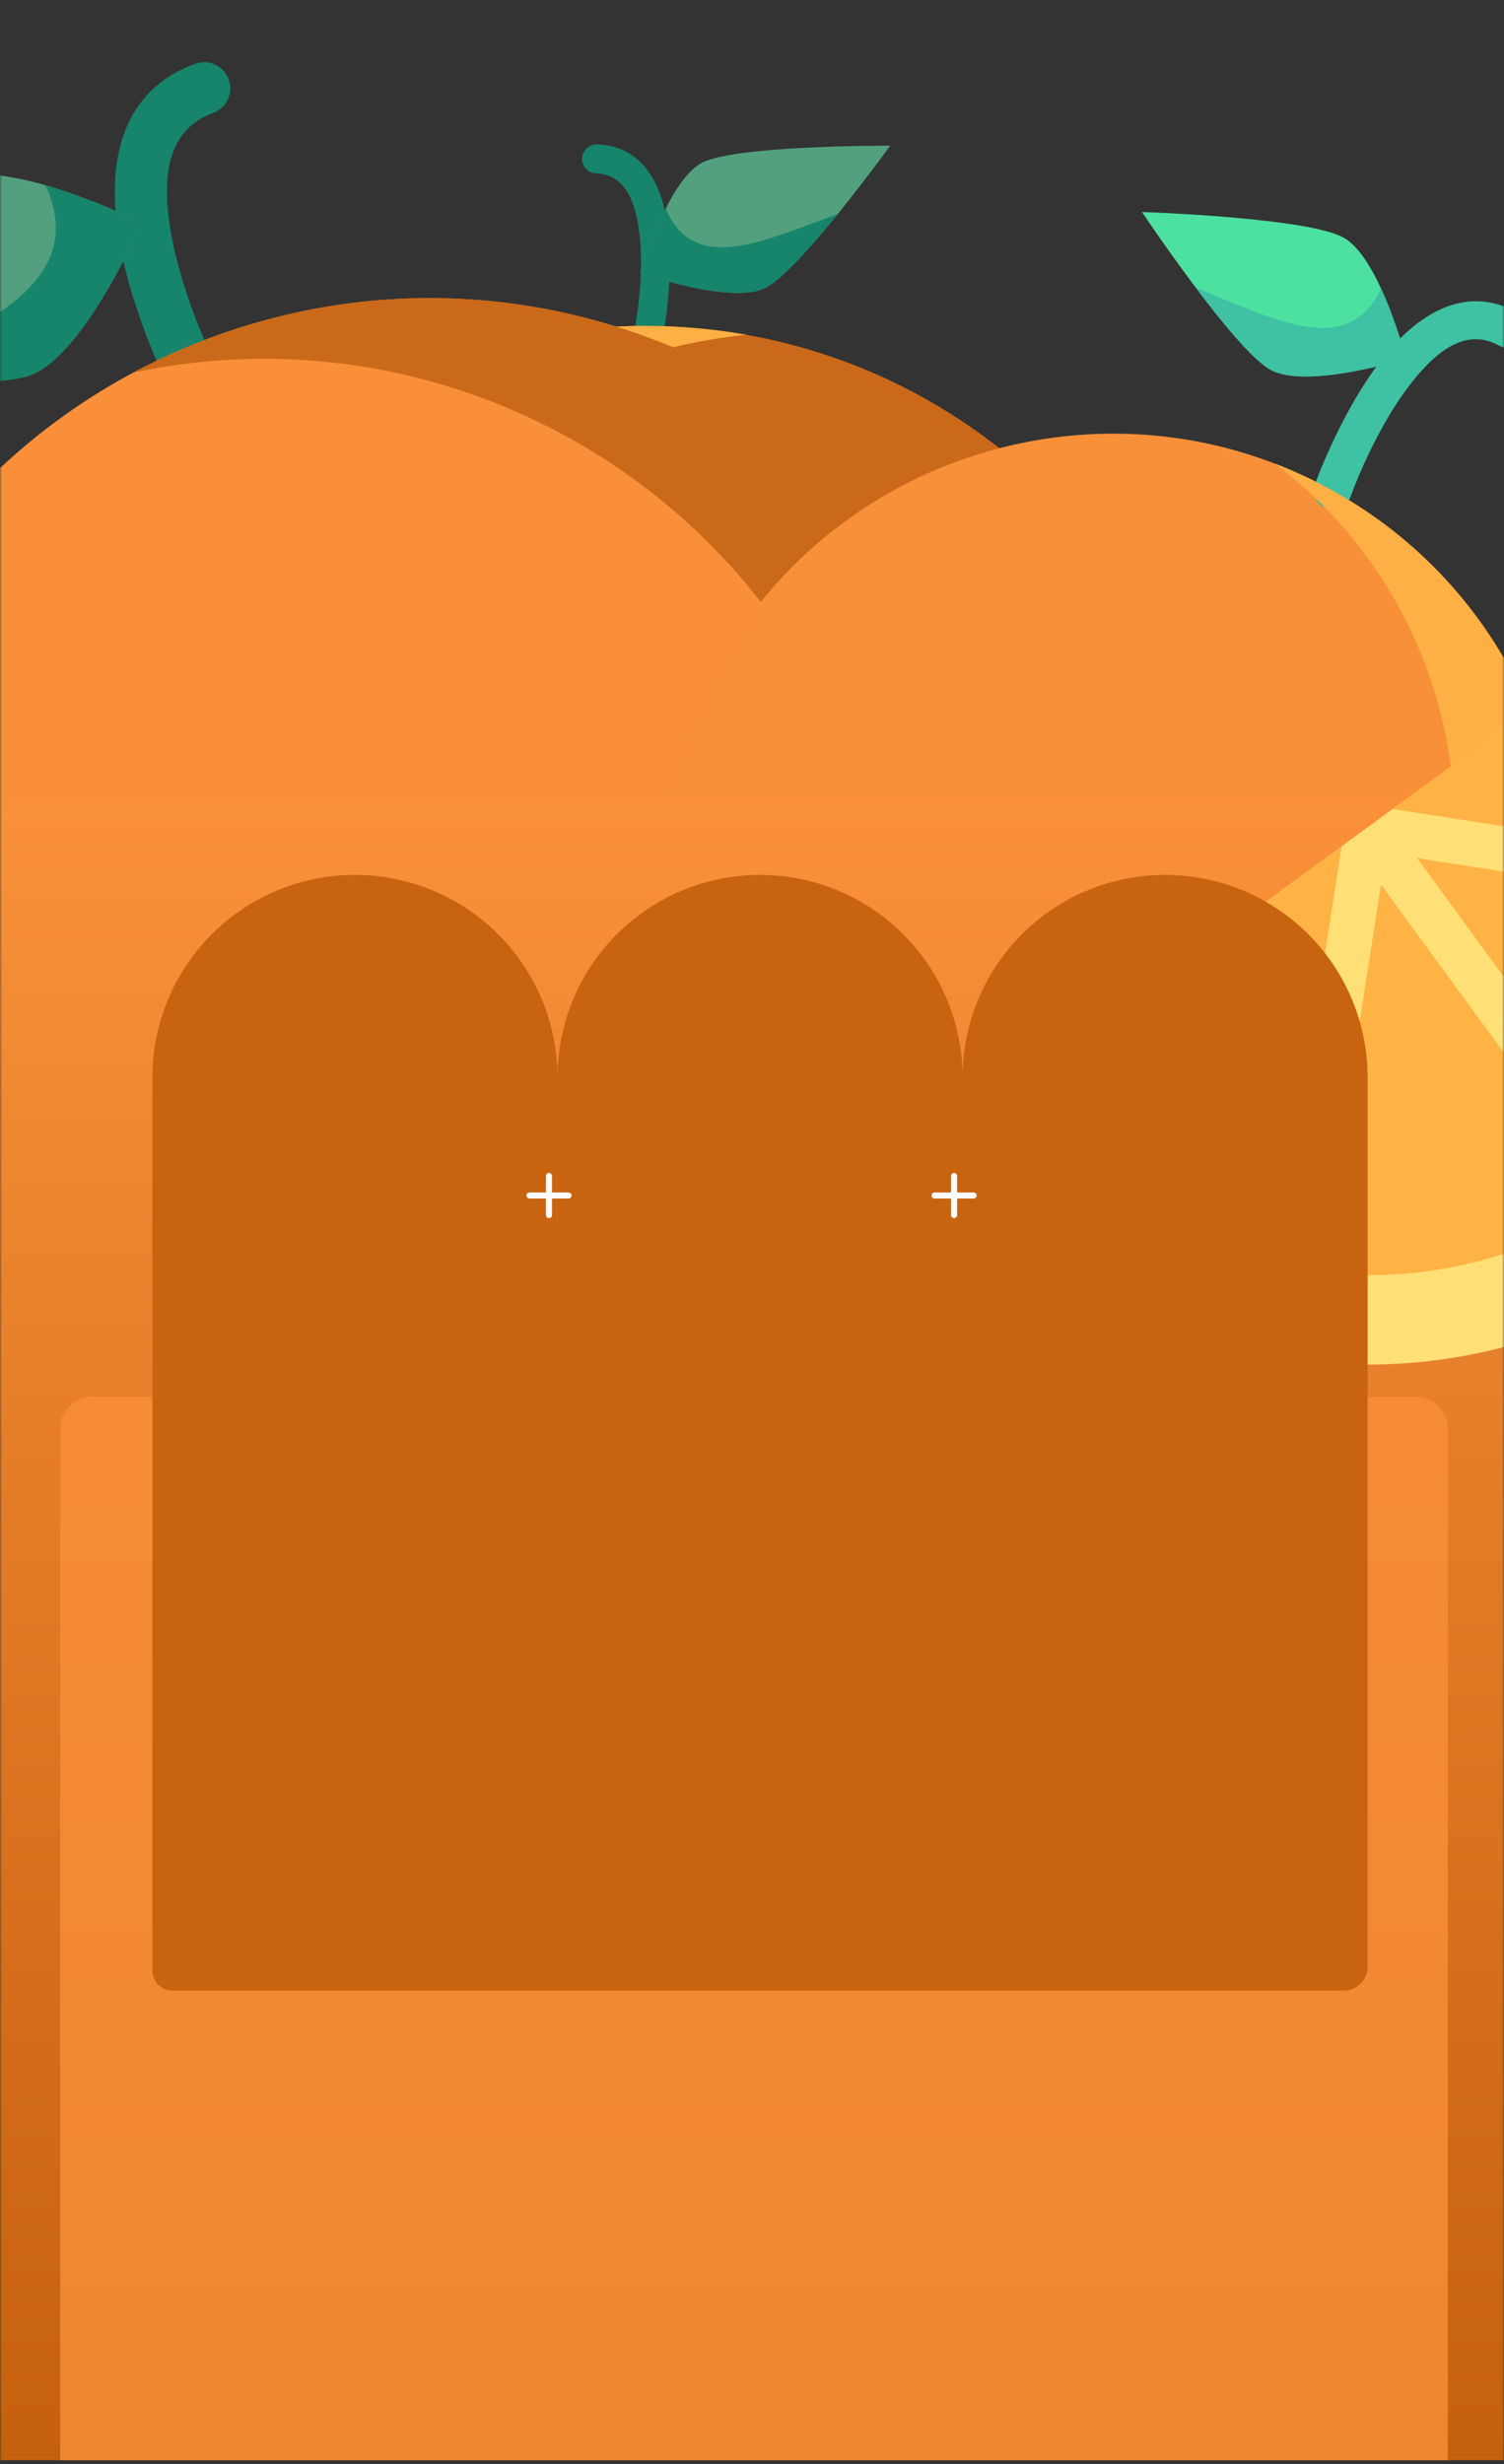
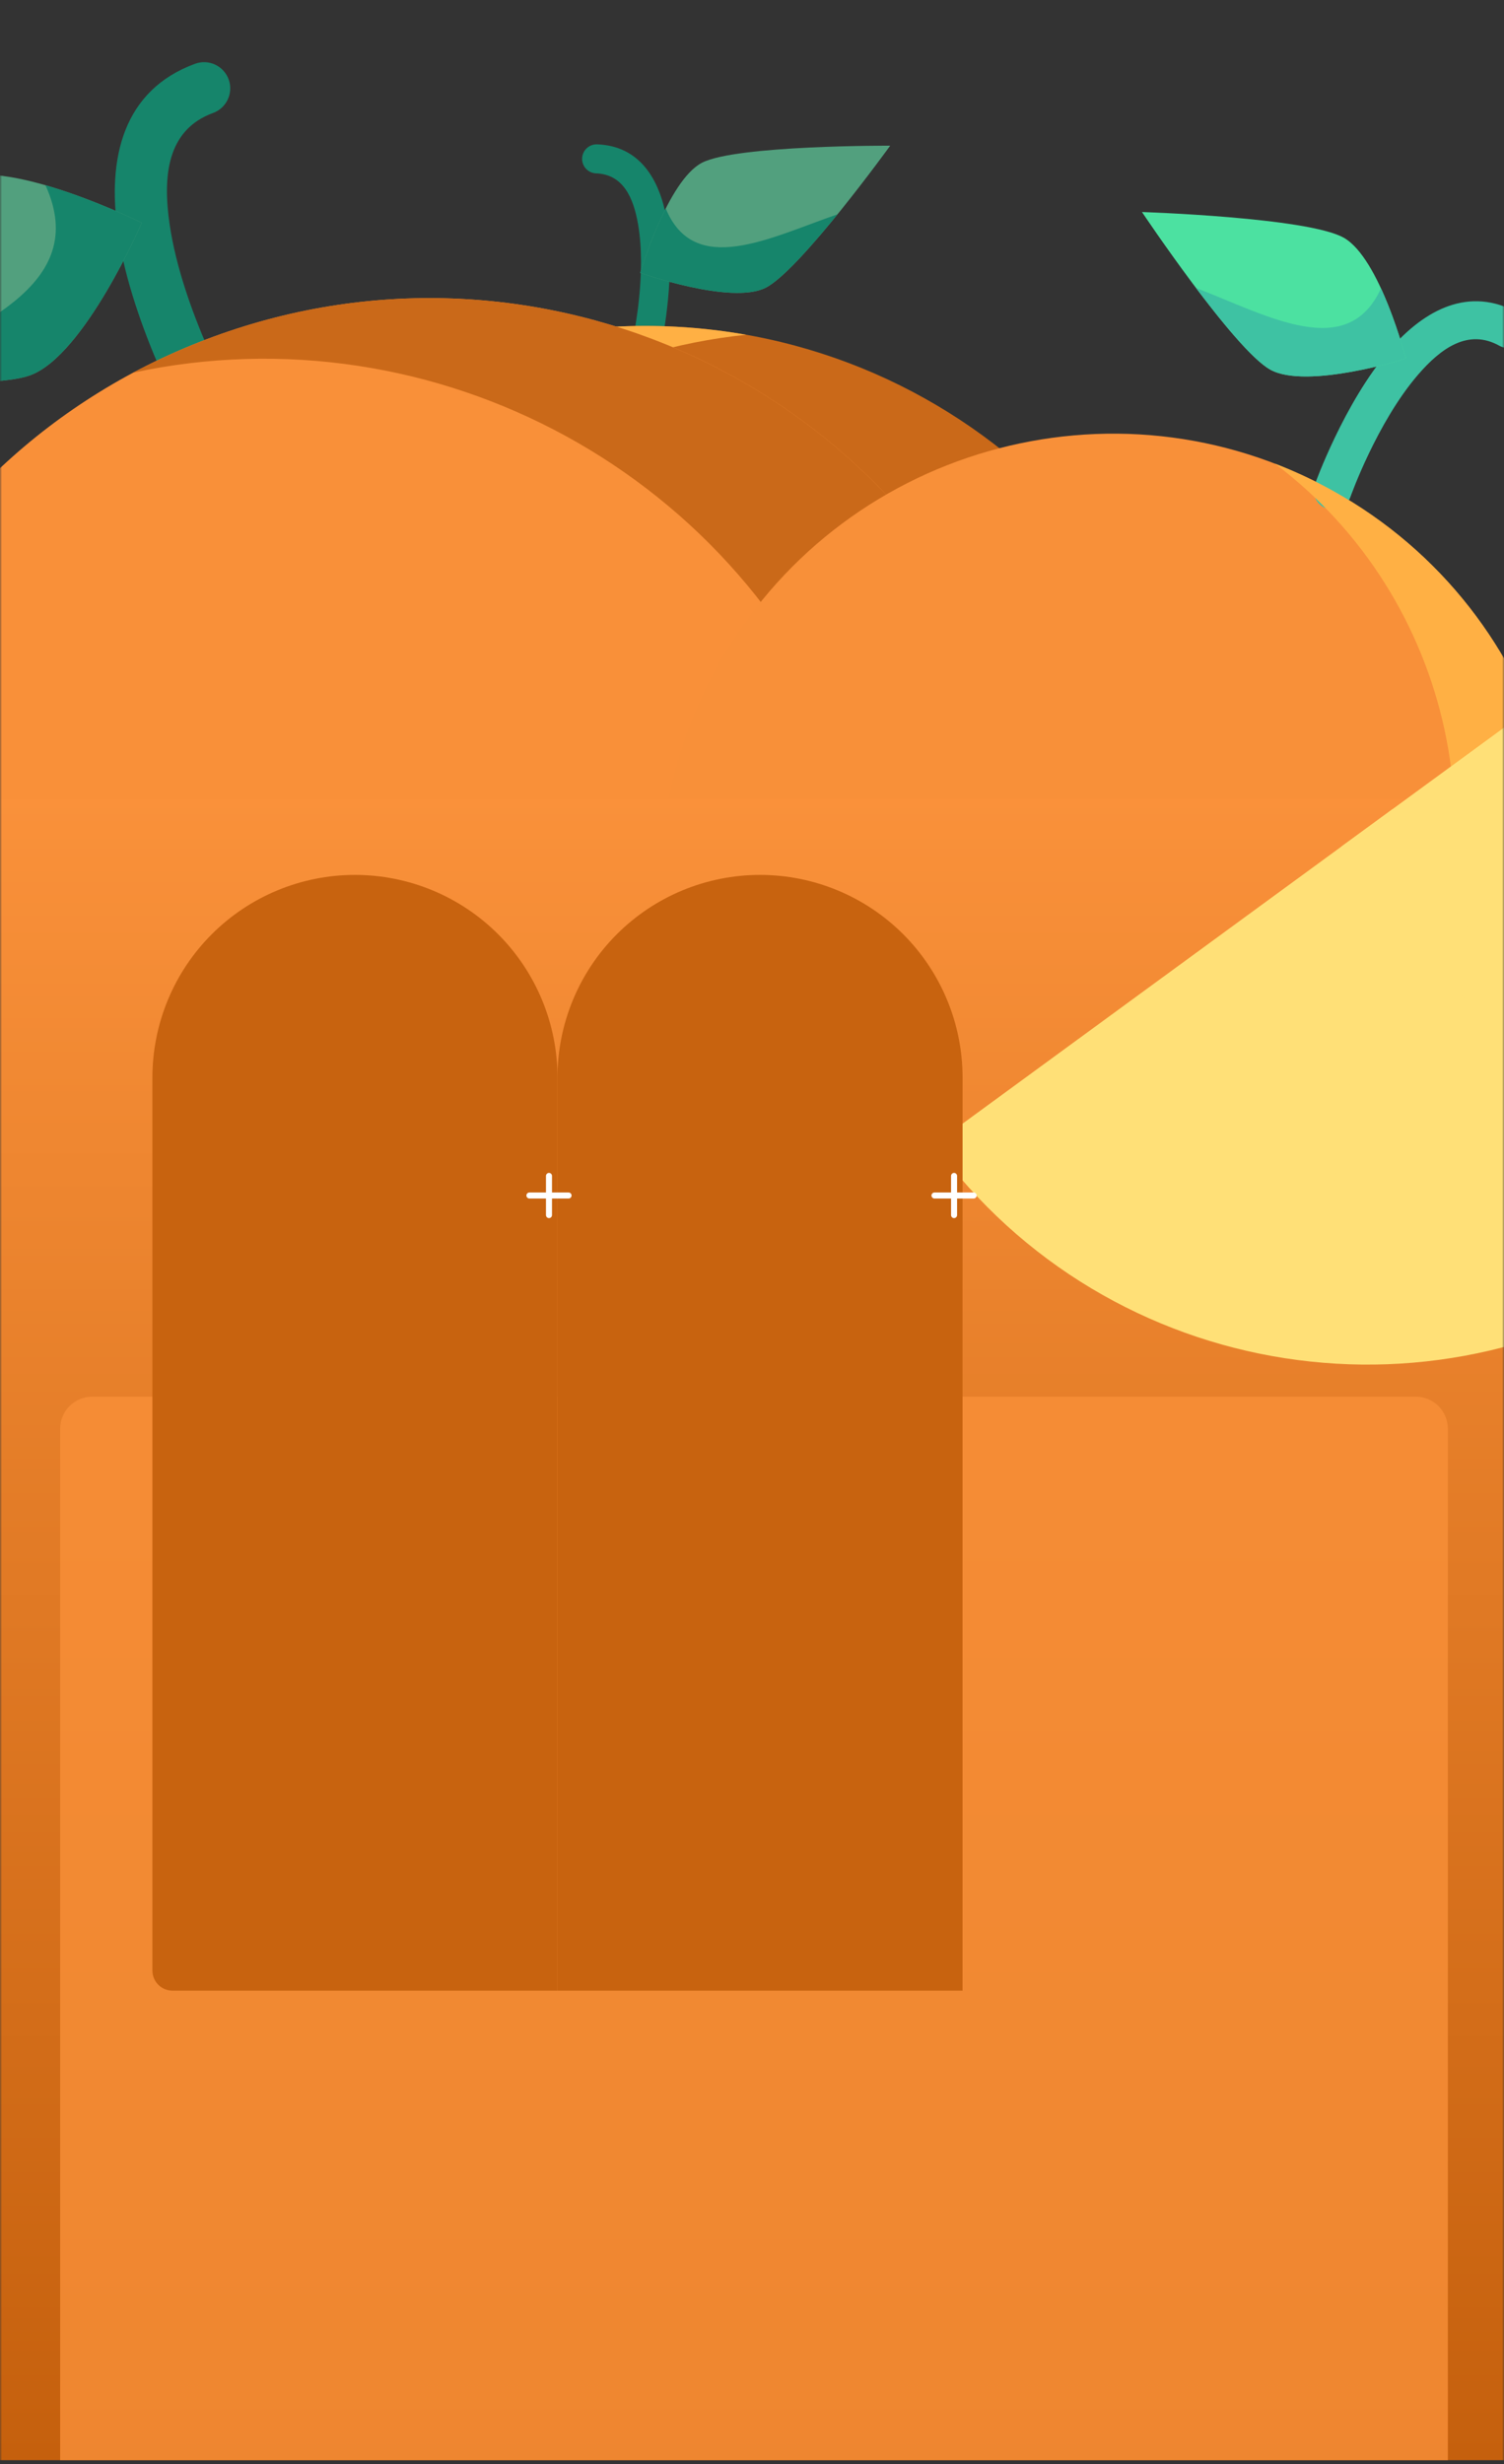
<svg xmlns="http://www.w3.org/2000/svg" fill="none" viewBox="0 0 375 614" height="614" width="375">
  <rect x="0" y="0" width="375" height="614" fill="#333333" stroke="none" />
  <mask height="614" width="375" y="0" x="0" maskUnits="userSpaceOnUse" style="mask-type:alpha" id="mask0_2703_17">
    <rect fill="#D9D9D9" height="614" width="375" />
  </mask>
  <g mask="url(#mask0_2703_17)">
    <path fill="#16856B" d="M158.131 82.766C158.131 82.766 161.167 67.973 159.111 55.982C157.981 49.389 155.445 43.441 148.629 43.198C146.633 43.127 145.071 41.45 145.142 39.454C145.213 37.458 146.891 35.896 148.887 35.967C159.434 36.342 164.495 44.56 166.243 54.759C168.503 67.945 165.219 84.206 165.219 84.206C164.824 86.165 162.91 87.429 160.955 87.03C158.996 86.634 157.732 84.721 158.131 82.766Z" clip-rule="evenodd" fill-rule="evenodd" />
    <path fill="#52A07E" d="M159.635 67.983C159.635 67.983 182.318 76.059 190.926 71.683C199.535 67.306 221.958 36.3 221.958 36.3C221.958 36.3 183.694 36.145 175.085 40.521C166.477 44.897 159.635 67.983 159.635 67.983Z" />
    <path fill="#16856B" d="M159.634 67.983C159.634 67.983 182.317 76.059 190.926 71.683C194.918 69.653 201.884 61.892 208.205 54.154C208.41 53.903 208.821 53.4 208.821 53.4C191.855 59.25 173.144 69.218 165.992 51.948C165.992 51.948 165.696 52.534 165.554 52.832C161.937 60.209 159.634 67.983 159.634 67.983Z" />
    <path fill="#CA6919" d="M121.973 361.806C132.834 364.816 144.155 366.65 155.883 367.067C234.766 369.877 301.045 308.157 303.855 229.274C306.665 150.391 244.945 84.111 166.061 81.302C87.178 78.492 20.899 140.212 18.089 219.095L121.973 361.806Z" />
    <path fill="#FFB044" d="M186.046 83.409C179.536 82.259 172.861 81.544 166.062 81.302C87.179 78.492 20.9 140.212 18.09 219.095L121.974 361.806C132.835 364.816 144.155 366.65 155.884 367.068C162.682 367.31 169.391 367.072 175.973 366.388C171.245 365.552 166.604 364.499 162.041 363.233L58.157 220.523C60.724 148.438 116.287 90.688 186.046 83.409Z" />
    <path fill="#16856B" d="M58.97 101.337C58.97 101.337 45.484 77.662 42.3 55.943C40.549 44.002 41.57 32.38 53.124 28.15C56.508 26.911 58.249 23.159 57.01 19.775C55.771 16.392 52.019 14.651 48.635 15.89C30.755 22.437 26.672 39.365 29.383 57.837C32.886 81.719 47.619 107.774 47.619 107.774C49.394 110.912 53.383 112.01 56.513 110.231C59.652 108.456 60.749 104.467 58.97 101.337Z" clip-rule="evenodd" fill-rule="evenodd" />
    <path fill="#52A07E" d="M35.342 55.516C35.342 55.516 21.088 88.542 7.541 93.502C-6.006 98.462 -62.735 91.428 -62.735 91.428C-62.735 91.428 -23.962 49.424 -10.415 44.464C3.132 39.503 35.342 55.516 35.342 55.516Z" />
    <path fill="#16856B" d="M35.343 55.515C35.343 55.515 21.089 88.541 7.542 93.501C1.259 95.802 -14.319 95.52 -29.214 94.558C-29.698 94.527 -30.666 94.464 -30.666 94.464C-7.001 81.864 22.944 71.546 11.336 46.148C11.336 46.148 12.277 46.422 12.748 46.569C24.498 50.122 35.343 55.515 35.343 55.515Z" />
    <path fill="#F99039" d="M194.565 361.091C184.274 367.918 173.105 373.676 161.029 378.098C79.809 407.837 -10.214 366.07 -39.954 284.85C-69.693 203.631 -27.926 113.607 53.294 83.868C134.513 54.128 224.537 95.895 254.276 177.115L194.565 361.091Z" />
    <path fill="#CA6919" d="M33.191 92.855C39.581 89.444 46.292 86.431 53.292 83.868C134.512 54.129 224.535 95.896 254.275 177.115L194.564 361.091C184.272 367.918 173.103 373.676 161.027 378.098C154.027 380.661 146.958 382.694 139.869 384.219C144.51 381.741 148.987 379.066 153.31 376.197L213.021 192.221C185.845 118.001 108.334 76.727 33.191 92.855Z" />
    <path fill="#F89039" d="M247.784 329.92C239.212 327.53 230.809 324.157 222.707 319.66C168.212 289.417 148.537 220.668 178.78 166.173C209.024 111.679 277.773 92.004 332.267 122.247C386.762 152.49 406.437 221.24 376.194 275.734L247.784 329.92Z" />
    <path fill="#3EC2A3" d="M336.707 123.828C336.707 123.828 343.252 105.318 353.587 93.345C359.269 86.761 366.084 81.839 373.836 86.142C376.107 87.402 378.972 86.582 380.232 84.311C381.492 82.041 380.672 79.176 378.401 77.916C366.404 71.258 355.254 77.013 346.466 87.198C335.102 100.365 327.848 120.676 327.848 120.676C326.974 123.123 328.256 125.814 330.702 126.682C333.148 127.556 335.84 126.273 336.707 123.828Z" clip-rule="evenodd" fill-rule="evenodd" />
    <path fill="#4CE1A1" d="M350.54 89.352C350.54 89.352 325.822 97.152 316.733 92.108C307.644 87.063 284.735 52.831 284.735 52.831C284.735 52.831 325.904 54.161 334.993 59.205C344.082 64.25 350.54 89.352 350.54 89.352Z" />
    <path fill="#3EC2A3" d="M350.54 89.351C350.54 89.351 325.823 97.152 316.733 92.108C312.518 89.768 305.328 81.146 298.831 72.575C298.62 72.296 298.197 71.739 298.197 71.739C316.22 78.697 335.959 90.151 344.328 71.853C344.328 71.853 344.623 72.495 344.764 72.821C348.367 80.899 350.54 89.351 350.54 89.351Z" />
    <path fill="#FFB044" d="M317.906 115.535C322.777 117.41 327.582 119.647 332.279 122.253C386.774 152.497 406.449 221.246 376.206 275.74L247.796 329.926C239.224 327.536 230.821 324.163 222.719 319.667C218.022 317.06 213.582 314.166 209.409 311.022C212.947 312.382 216.515 313.561 220.117 314.565L348.527 260.379C376.163 210.581 362.118 148.884 317.906 115.535Z" />
    <rect fill="url(#paint0_linear_2703_17)" height="414" width="1440" y="199" x="-1026" />
    <path fill="#FFE077" d="M448.89 127.29C492.476 186.918 479.461 270.657 419.833 314.243C360.206 357.828 276.467 344.814 232.881 285.186L448.89 127.29Z" />
-     <path fill="#FFB344" d="M430.888 140.448C467.237 190.175 456.402 259.893 406.675 296.242C356.948 332.591 287.23 321.755 250.881 272.028" />
    <path fill="#FFA644" d="M430.89 140.448C459.758 179.941 458.865 232.042 432.363 270.022C446.141 231.241 441.842 186.754 417.313 150.372L430.89 140.448Z" />
    <path fill="#FFE077" d="M347.247 201.588L450.795 217.681C451.13 217.733 451.457 217.812 451.767 217.924C451.385 221.558 450.822 225.181 450.082 228.759C449.753 228.772 449.418 228.748 449.083 228.696L353.325 213.813L411.091 292.841C409.653 294.009 408.181 295.141 406.673 296.243C405.166 297.345 403.641 298.404 402.091 299.42L344.324 220.392L329.441 316.151C329.389 316.485 329.31 316.812 329.198 317.122C325.564 316.741 321.942 316.178 318.363 315.438C318.35 315.109 318.374 314.774 318.426 314.439L334.52 210.89L347.247 201.588Z" />
    <path fill="#F99039" d="M15 356C15 351.582 18.582 348 23 348H353C357.418 348 361 351.582 361 356V613H15V356Z" opacity="0.8" />
    <path fill="#C8630F" d="M139.004 268.503C139.004 255.109 133.683 242.263 124.212 232.792C114.741 223.321 101.896 218 88.502 218C75.108 218 62.263 223.321 52.792 232.792C43.321 242.263 38 255.109 38 268.503V319V319.006V491C38 493.761 40.239 496 43 496H138.998V319.006H139.004V268.503Z" clip-rule="evenodd" fill-rule="evenodd" />
    <path fill="#C8630F" d="M240.002 268.503C240.002 255.109 234.681 242.263 225.21 232.792C215.739 223.321 202.894 218 189.5 218C176.106 218 163.261 223.321 153.79 232.792C144.319 242.263 138.998 255.109 138.998 268.503V319V319.006V496H239.996V319.006H240.002V268.503Z" clip-rule="evenodd" fill-rule="evenodd" />
-     <path fill="#C8630F" d="M341 268.503C341 255.109 335.679 242.263 326.208 232.792C316.737 223.321 303.892 218 290.498 218C277.104 218 264.259 223.321 254.788 232.792C245.317 242.263 239.996 255.109 239.996 268.503V319V319.006V496H334.994C338.308 496 340.994 493.314 340.994 490V319.006H341V268.503Z" clip-rule="evenodd" fill-rule="evenodd" />
    <path stroke-linecap="round" stroke-width="1.5" stroke="white" d="M132 297.881H141.763" />
    <path stroke-linecap="round" stroke-width="1.5" stroke="white" d="M136.881 302.763V293" />
    <path stroke-linecap="round" stroke-width="1.5" stroke="white" d="M233 297.881H242.763" />
    <path stroke-linecap="round" stroke-width="1.5" stroke="white" d="M237.881 302.763V293" />
  </g>
  <defs>
    <linearGradient gradientUnits="userSpaceOnUse" y2="613" x2="-215.5" y1="181.706" x1="-215.5" id="paint0_linear_2703_17">
      <stop stop-color="#FC933C" />
      <stop stop-color="#C5600D" offset="1" />
    </linearGradient>
  </defs>
</svg>